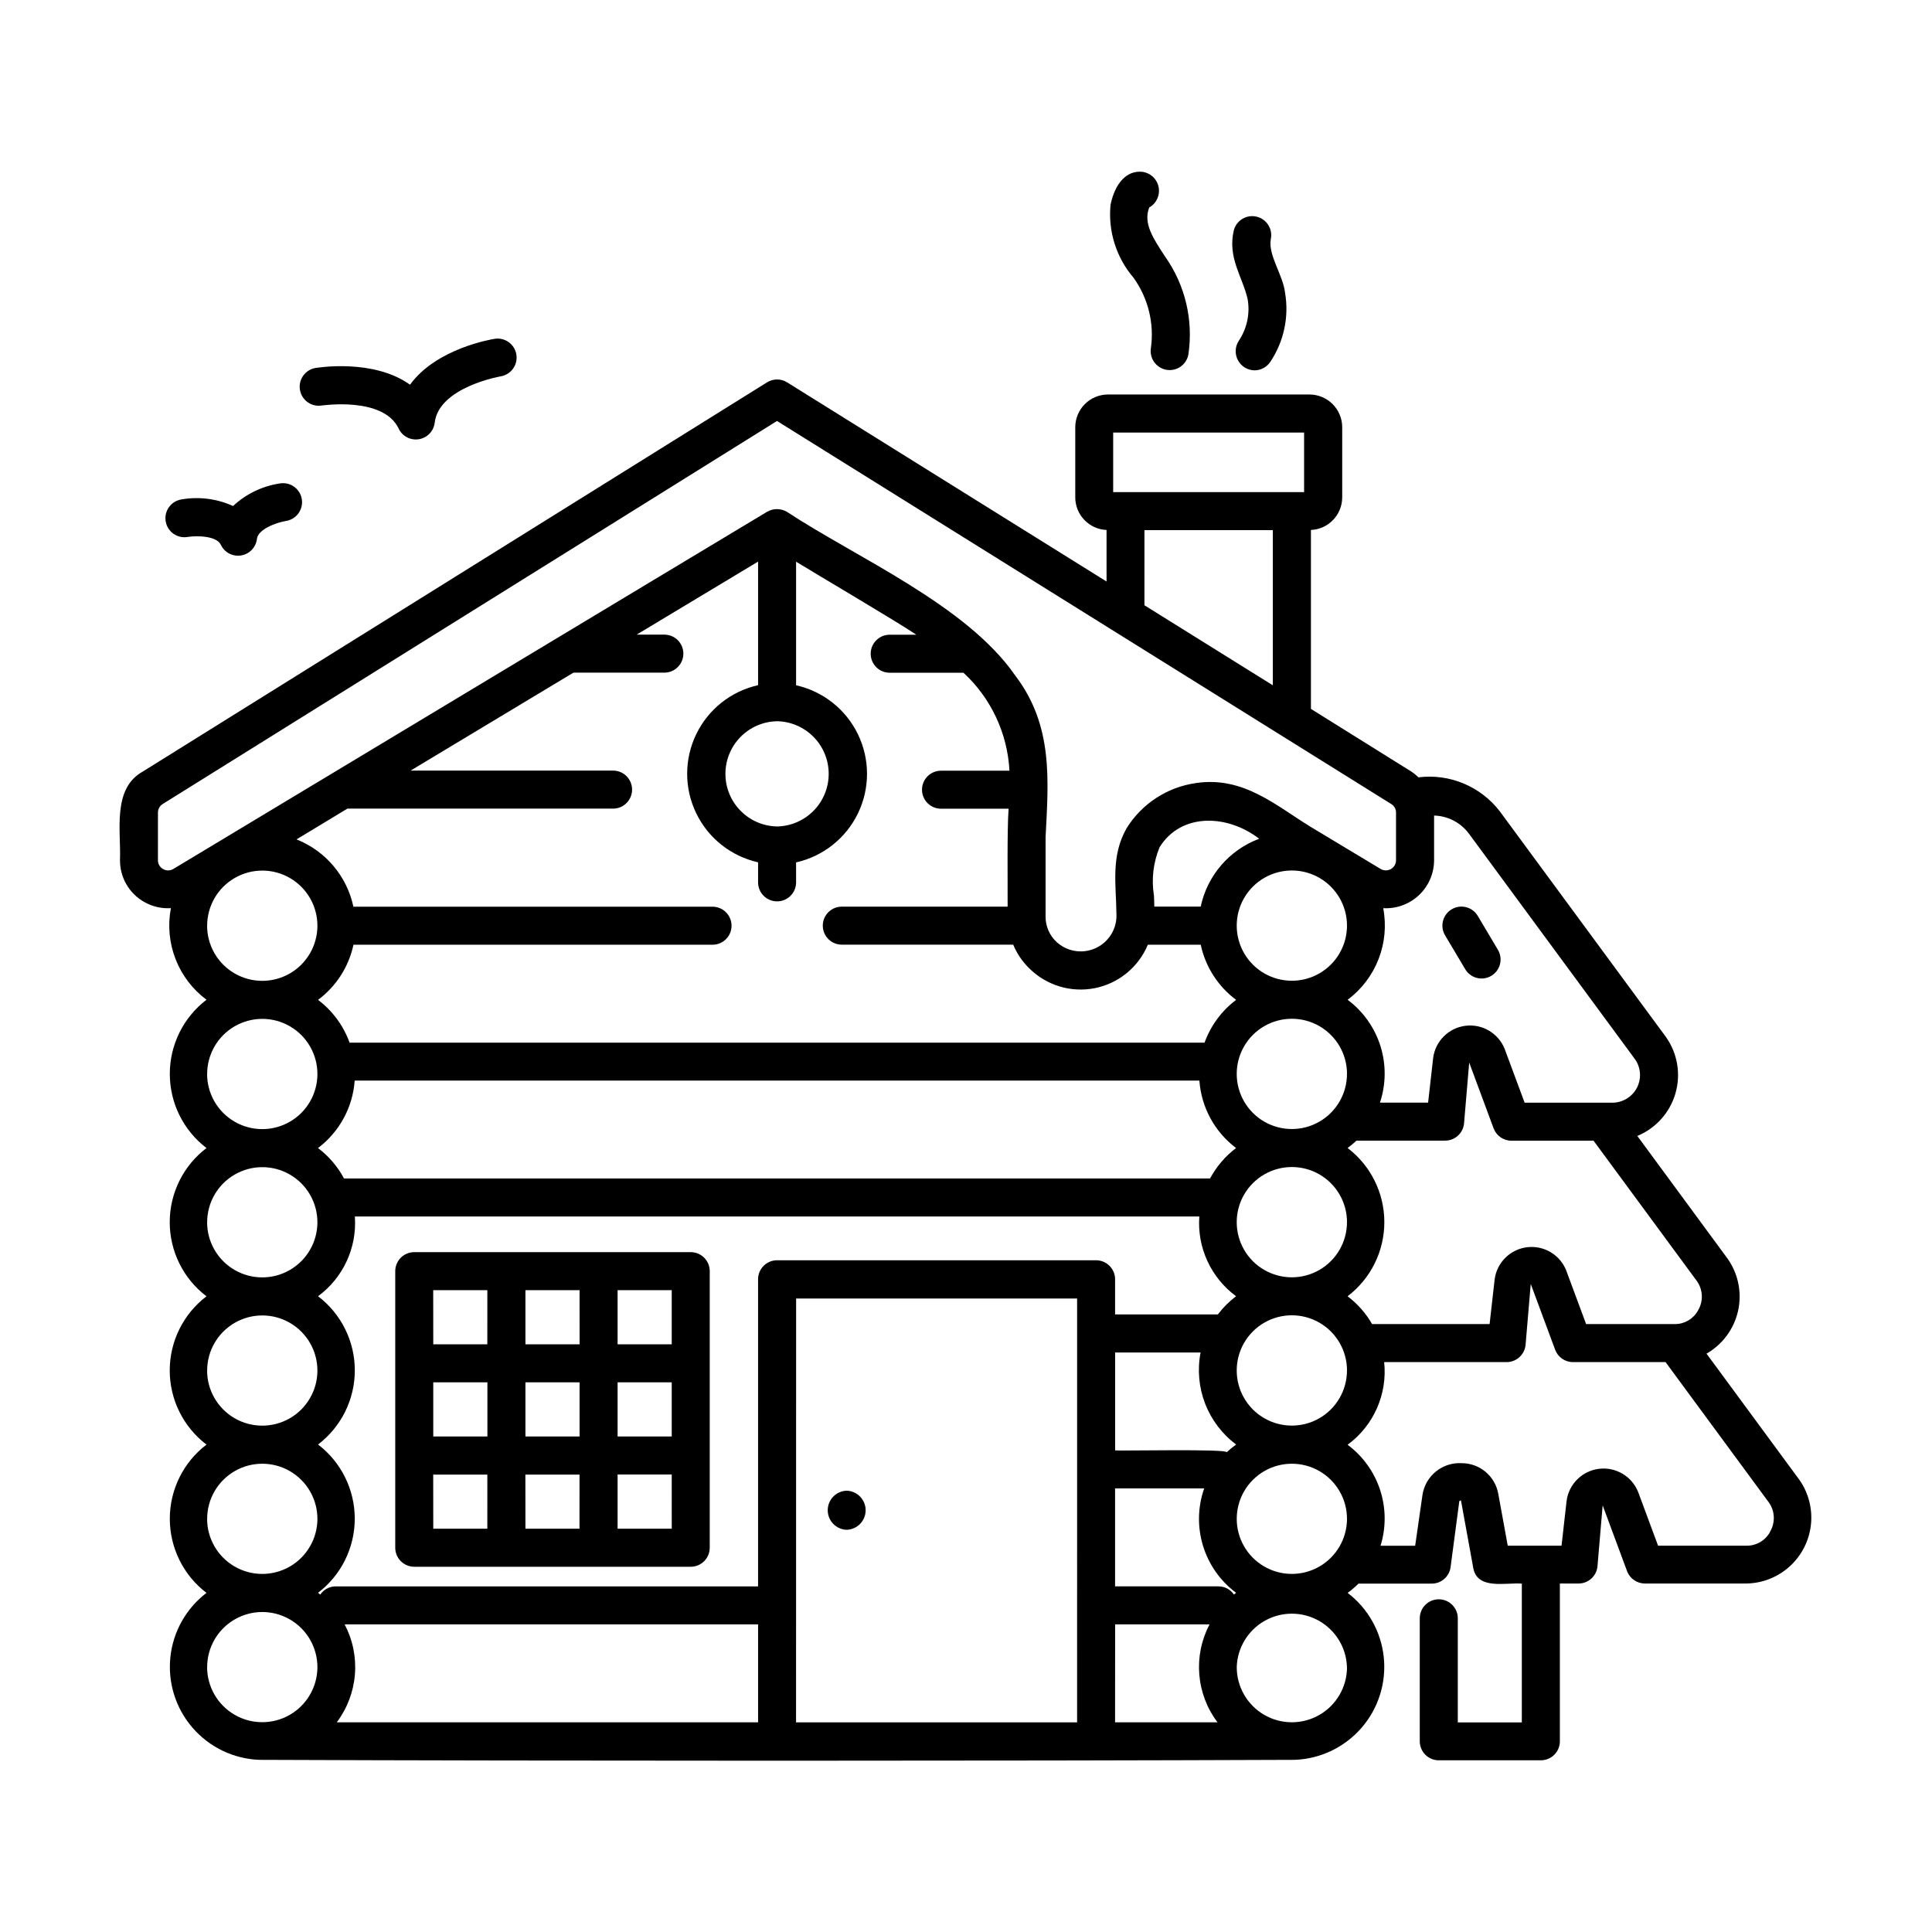
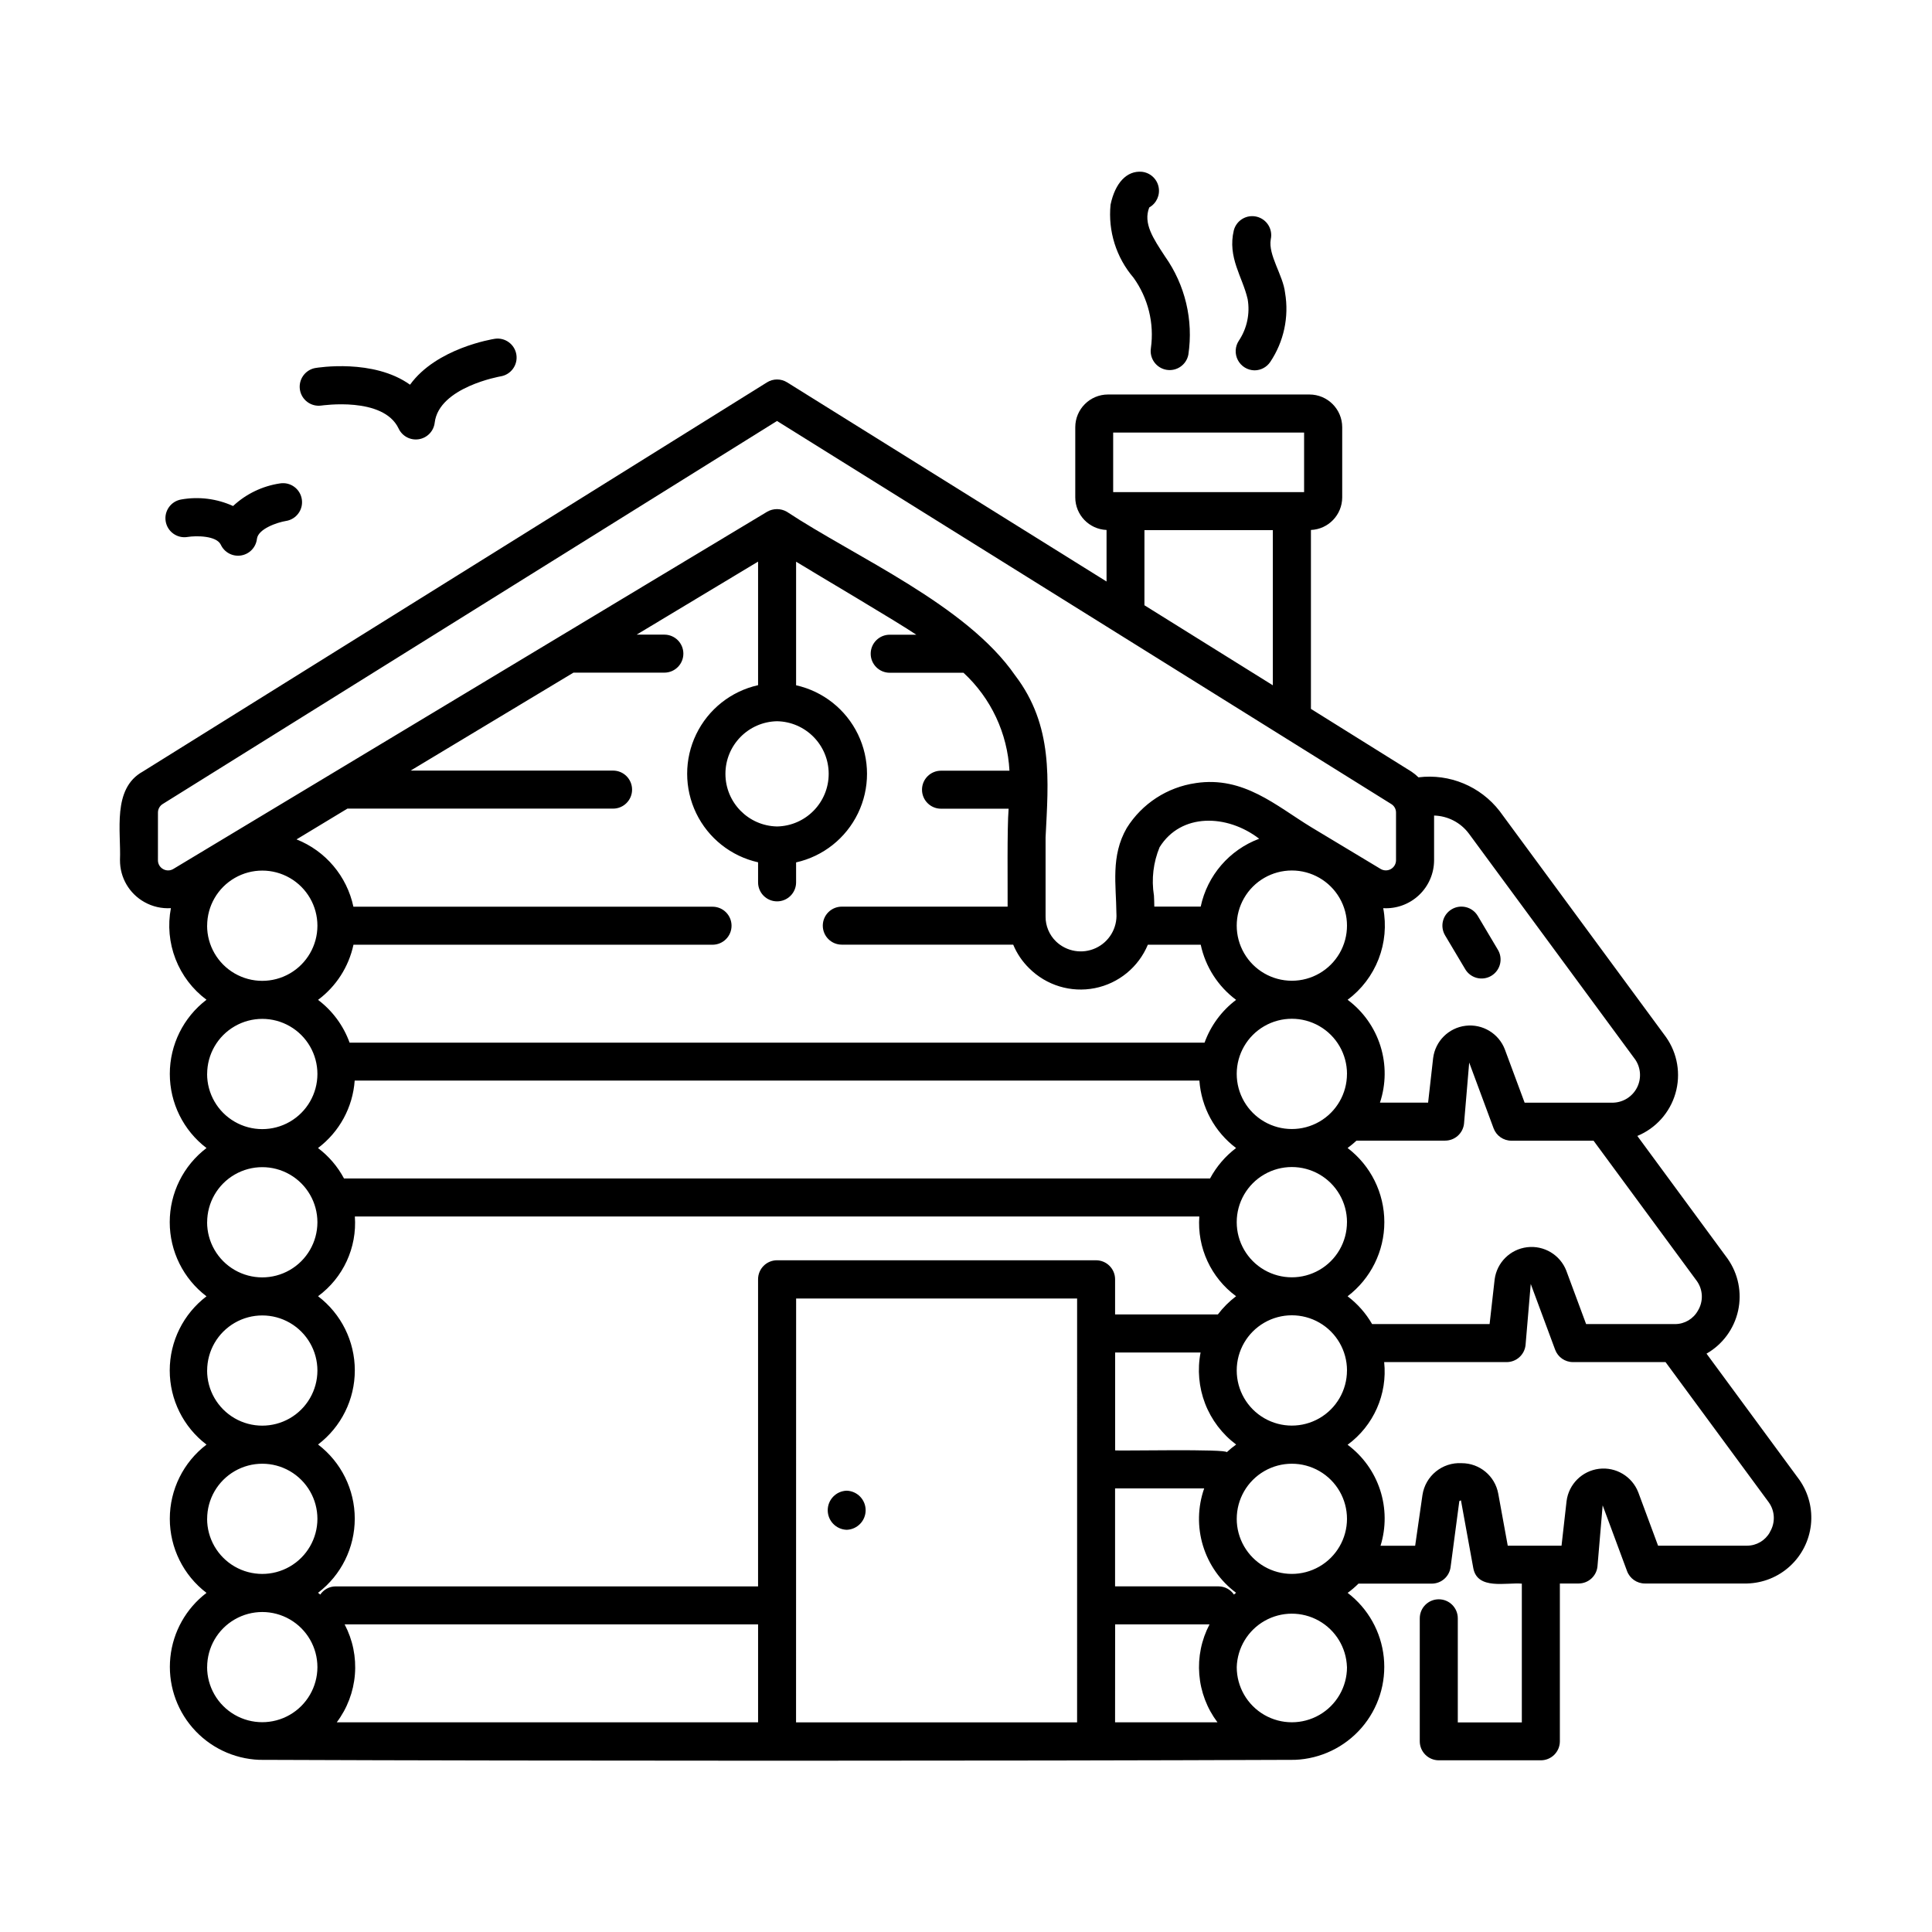
<svg xmlns="http://www.w3.org/2000/svg" fill="#000000" width="800px" height="800px" version="1.1" viewBox="144 144 512 512">
  <g>
    <path d="m182.29 383.07c2.129 1.195 4.562 1.75 7 1.598-0.863 4.523-0.438 9.199 1.23 13.492s4.508 8.031 8.203 10.785c-6.129 4.676-9.723 11.941-9.723 19.648 0 7.707 3.594 14.973 9.723 19.648-6.141 4.668-9.742 11.938-9.742 19.648 0 7.711 3.602 14.98 9.742 19.648-6.141 4.668-9.742 11.938-9.742 19.648 0 7.711 3.602 14.98 9.742 19.648-6.129 4.676-9.723 11.941-9.723 19.648s3.594 14.973 9.723 19.648c-5.414 4.129-8.883 10.309-9.578 17.082-0.699 6.773 1.434 13.531 5.894 18.676 4.457 5.144 10.848 8.215 17.648 8.488 77.484 0.312 197.87 0.312 274.48 0 6.805-0.27 13.191-3.344 17.652-8.484 4.461-5.144 6.594-11.906 5.898-18.68-0.699-6.769-4.164-12.953-9.578-17.082 1.016-0.742 1.977-1.562 2.871-2.453h19.418c2.504 0 4.629-1.84 4.984-4.316l2.324-17.562 0.43-0.195 3.266 17.941c1.074 5.898 8.734 3.769 12.867 4.137v36.777l-16.969-0.004v-27.586c0-2.785-2.258-5.039-5.039-5.039-2.785 0-5.039 2.254-5.039 5.039v32.59c0 1.336 0.531 2.617 1.477 3.562 0.945 0.945 2.227 1.477 3.562 1.477h27.055c1.336 0 2.617-0.531 3.562-1.477 0.945-0.945 1.473-2.227 1.473-3.562v-41.816h4.961c2.562 0 4.715-1.926 5-4.473l1.379-16.238 6.465 17.426c0.734 1.973 2.617 3.285 4.723 3.285h27.074c4.227-0.105 8.27-1.738 11.383-4.598 3.113-2.856 5.082-6.75 5.547-10.949 0.461-4.203-0.617-8.43-3.035-11.895l-24.633-33.473h0.004c4.266-2.441 7.301-6.566 8.363-11.363 1.059-4.797 0.043-9.82-2.797-13.828l-23.906-32.496c4.902-2.027 8.621-6.176 10.098-11.27 1.48-5.098 0.562-10.59-2.496-14.93l-44.098-59.898c-5.09-6.57-13.266-9.969-21.512-8.941-0.566-0.562-1.188-1.07-1.855-1.512l-26.637-16.625v-47.418c4.625-0.199 8.273-4 8.289-8.625v-18.613c-0.008-4.781-3.887-8.656-8.672-8.664h-53.402c-4.785 0.008-8.66 3.883-8.668 8.664v18.613c0.012 4.629 3.664 8.43 8.289 8.625v13.66l-84.648-52.777c-1.633-1.02-3.703-1.02-5.336 0l-165.42 103.14c-8.191 4.535-5.727 15.871-6.047 23.477h0.004c-0.031 4.613 2.453 8.875 6.484 11.121zm53.777-24.777h70.406c2.781 0 5.035-2.258 5.035-5.039s-2.254-5.039-5.035-5.039h-53.656l43.152-25.957h24.094-0.004c2.781 0 5.039-2.254 5.039-5.035 0-2.785-2.258-5.039-5.039-5.039h-7.34l32.18-19.352v32.746c-7.164 1.605-13.203 6.394-16.398 13.008-3.195 6.609-3.195 14.316 0 20.93 3.195 6.609 9.234 11.398 16.398 13.004v5.316c0 2.781 2.254 5.035 5.035 5.035 2.785 0 5.039-2.254 5.039-5.035v-5.293c7.164-1.602 13.203-6.394 16.398-13.004 3.195-6.609 3.195-14.316 0-20.93-3.195-6.609-9.234-11.398-16.398-13.004v-32.746c5.414 3.32 26.973 16.027 31.859 19.352h-7.055l0.004-0.004c-2.781 0-5.039 2.258-5.039 5.039s2.258 5.039 5.039 5.039h19.555-0.004c7.293 6.731 11.664 16.047 12.184 25.957h-18.137c-2.781 0-5.039 2.254-5.039 5.035 0 2.785 2.258 5.039 5.039 5.039h17.914c-0.43 5.25-0.227 20.477-0.266 25.953h-43.941c-2.785 0-5.039 2.254-5.039 5.035 0 2.785 2.254 5.039 5.039 5.039h45.422c0.973 2.344 2.41 4.469 4.223 6.242 4.551 4.555 11.074 6.535 17.391 5.289 6.312-1.25 11.59-5.566 14.066-11.512h14.016c1.25 5.848 4.582 11.039 9.375 14.613-3.828 2.887-6.734 6.832-8.363 11.344h-226.57c-1.629-4.512-4.535-8.457-8.363-11.344 4.797-3.57 8.137-8.762 9.387-14.613h95.156c2.785 0 5.039-2.254 5.039-5.035 0-2.785-2.254-5.039-5.039-5.039h-95.172c-1.723-8.094-7.383-14.793-15.074-17.84zm113.86 4.727c-7.598-0.145-13.68-6.348-13.68-13.945 0-7.598 6.082-13.797 13.68-13.941 7.598 0.141 13.684 6.34 13.684 13.938 0.004 7.598-6.078 13.801-13.676 13.949zm99.871 18.254v-0.004c-0.684-4.309-0.16-8.723 1.508-12.754 5.691-9.145 17.898-8.777 26.391-2.242-7.902 2.953-13.746 9.738-15.5 17.988h-12.293c-0.027-0.992-0.027-1.973-0.098-2.992zm36.555 22.637v-0.004c-5.219 0-10.043-2.785-12.652-7.305-2.609-4.519-2.609-10.09 0-14.609s7.434-7.305 12.652-7.305c5.219-0.004 10.043 2.781 12.656 7.301 2.609 4.519 2.613 10.086 0.004 14.609-2.609 4.519-7.43 7.309-12.648 7.309zm14.609 24.688v-0.004c0 5.219-2.785 10.043-7.305 12.652-4.519 2.609-10.09 2.609-14.609 0-4.519-2.609-7.305-7.434-7.305-12.652 0-5.223 2.785-10.047 7.305-12.656 4.523-2.609 10.094-2.609 14.613 0 4.523 2.609 7.309 7.434 7.309 12.656zm0 39.297v-0.004c0 5.219-2.785 10.043-7.305 12.652-4.519 2.609-10.09 2.609-14.609 0-4.519-2.609-7.305-7.434-7.305-12.652-0.004-5.219 2.781-10.047 7.301-12.656 4.519-2.613 10.09-2.613 14.613-0.008 4.523 2.609 7.309 7.434 7.312 12.652zm0 39.297v-0.004c0 5.219-2.785 10.043-7.305 12.652-4.519 2.609-10.09 2.609-14.609 0-4.519-2.609-7.305-7.434-7.305-12.652-0.004-5.219 2.777-10.047 7.297-12.66 4.519-2.613 10.09-2.617 14.613-0.012 4.523 2.609 7.312 7.43 7.316 12.652zm-265.63 67.289h109.57v25.953h-111.66c2.773-3.684 4.441-8.078 4.812-12.672 0.371-4.594-0.57-9.199-2.719-13.281zm114.6-96.5c-2.781 0-5.035 2.258-5.035 5.039v81.387h-112c-1.617 0.023-3.121 0.836-4.031 2.176-0.191-0.16-0.379-0.328-0.578-0.48 6.129-4.672 9.727-11.938 9.727-19.648 0-7.707-3.598-14.973-9.727-19.648 6.137-4.668 9.742-11.934 9.742-19.648 0-7.711-3.606-14.98-9.742-19.648 6.668-4.898 10.348-12.879 9.754-21.129h223.79c-0.602 8.25 3.082 16.23 9.746 21.129-1.824 1.379-3.449 3.004-4.828 4.828h-27.238v-9.316c0-1.336-0.531-2.617-1.477-3.562-0.941-0.945-2.227-1.477-3.562-1.477zm-111.93-47.613h223.85c0.508 7.082 4.055 13.598 9.723 17.871-2.852 2.156-5.203 4.906-6.891 8.059h-229.52c-1.684-3.156-4.035-5.906-6.891-8.059 5.672-4.269 9.219-10.789 9.723-17.871zm201.52 144.11h25.016c-2.144 4.082-3.086 8.688-2.711 13.285 0.371 4.594 2.043 8.988 4.82 12.668h-27.141zm31.488-7.898c-0.906-1.344-2.41-2.156-4.031-2.176h-27.473v-25.957h23.613c-1.719 4.91-1.828 10.238-0.305 15.215 1.52 4.973 4.59 9.332 8.758 12.438-0.199 0.156-0.383 0.32-0.578 0.48zm-1.918-37.707c0.504-0.961-28.969-0.336-29.57-0.504v-25.945h22.645c-0.879 4.539-0.461 9.234 1.203 13.551 1.668 4.312 4.516 8.066 8.219 10.836-0.879 0.633-1.719 1.324-2.512 2.062zm-270.19-139.55h-0.004c0-5.219 2.785-10.043 7.309-12.652 4.519-2.609 10.09-2.609 14.609 0 4.519 2.609 7.305 7.434 7.305 12.652-0.004 5.223-2.793 10.047-7.316 12.656-4.527 2.609-10.098 2.606-14.621-0.012-4.519-2.613-7.301-7.441-7.297-12.664zm0 39.297h-0.004c0-5.219 2.785-10.043 7.309-12.652 4.519-2.609 10.09-2.609 14.609 0 4.519 2.609 7.305 7.434 7.305 12.652-0.004 5.223-2.793 10.047-7.32 12.656-4.523 2.606-10.098 2.602-14.617-0.016-4.519-2.613-7.305-7.441-7.297-12.664zm0 39.297h-0.004c0-5.219 2.785-10.043 7.309-12.652 4.519-2.609 10.09-2.609 14.609 0 4.519 2.609 7.305 7.434 7.305 12.652-0.008 5.223-2.797 10.047-7.324 12.652-4.527 2.606-10.098 2.598-14.617-0.016-4.519-2.617-7.301-7.449-7.293-12.672zm0 39.297-0.004 0.004c0-5.223 2.785-10.043 7.309-12.656 4.519-2.609 10.09-2.609 14.609 0 4.519 2.613 7.305 7.434 7.305 12.656-0.008 5.223-2.801 10.043-7.328 12.648-4.527 2.602-10.102 2.594-14.617-0.023-4.519-2.621-7.301-7.449-7.289-12.672zm0 39.297-0.004 0.004c0-5.223 2.785-10.043 7.309-12.656 4.519-2.609 10.09-2.609 14.609 0 4.519 2.613 7.305 7.434 7.305 12.656-0.008 5.223-2.805 10.043-7.332 12.645-4.527 2.606-10.098 2.594-14.617-0.023-4.519-2.621-7.297-7.449-7.285-12.672zm0 39.297-0.004 0.004c0-5.223 2.785-10.043 7.309-12.652 4.519-2.613 10.09-2.613 14.609 0 4.519 2.609 7.305 7.43 7.305 12.652-0.012 5.223-2.809 10.043-7.336 12.645-4.527 2.602-10.102 2.59-14.617-0.031-4.516-2.621-7.293-7.453-7.281-12.676zm156.08-97.688h74.465l-0.004 112.32h-74.48zm145.99 97.688-0.004 0.004c0 5.219-2.781 10.043-7.305 12.652-4.519 2.609-10.09 2.609-14.609 0-4.519-2.609-7.305-7.434-7.305-12.652 0.152-5.106 2.961-9.762 7.406-12.277 4.445-2.516 9.883-2.527 14.34-0.031 4.457 2.5 7.285 7.141 7.461 12.246zm-29.223-39.297v0.004c0-5.223 2.785-10.043 7.305-12.656 4.519-2.609 10.09-2.609 14.609 0 4.523 2.613 7.305 7.434 7.305 12.656-0.008 5.219-2.801 10.039-7.328 12.641-4.523 2.602-10.094 2.594-14.613-0.023-4.516-2.621-7.293-7.449-7.281-12.668zm141.3 3.527c-1.223 2.211-3.547 3.582-6.074 3.582h-23.57l-5.246-14.148v0.004c-1.637-4.211-5.918-6.773-10.402-6.227-4.484 0.551-8.023 4.07-8.598 8.547l-1.336 11.824h-14.254l-2.519-13.805v0.004c-0.859-4.672-4.93-8.066-9.68-8.062-5.125-0.297-9.633 3.356-10.402 8.434l-1.934 13.445h-9.176c1.492-4.816 1.453-9.977-0.109-14.77s-4.574-8.984-8.621-11.992c6.898-5.055 10.59-13.398 9.691-21.906h32.457c2.562 0.004 4.719-1.926 5.008-4.473l1.379-16.238 6.465 17.426c0.73 1.977 2.613 3.285 4.719 3.285h24.539l27.391 37.211c1.637 2.32 1.738 5.391 0.266 7.816zm-19.07-58.73c-1.215 2.203-3.527 3.578-6.047 3.586h-23.594l-5.246-14.137h0.004c-1.637-4.211-5.918-6.773-10.398-6.231-4.484 0.547-8.023 4.062-8.602 8.543l-1.336 11.824h-31.137c-1.648-2.867-3.859-5.371-6.496-7.367 6.137-4.668 9.738-11.938 9.738-19.648 0-7.711-3.602-14.98-9.738-19.648 0.824-0.605 1.613-1.258 2.363-1.953h23.449c2.57 0.016 4.742-1.902 5.039-4.453l1.375-16.238 6.465 17.426c0.734 1.977 2.617 3.285 4.727 3.285h21.766l27.391 37.211c1.633 2.312 1.742 5.375 0.277 7.801zm-60.695-126.38 44.098 59.895c1.477 2.199 1.648 5.023 0.453 7.387-1.199 2.359-3.578 3.891-6.227 4.004h-23.566l-5.25-14.141v-0.004c-1.633-4.211-5.914-6.777-10.398-6.231s-8.023 4.07-8.594 8.551l-1.336 11.824h-12.762c1.621-4.867 1.668-10.121 0.129-15.016-1.539-4.894-4.582-9.18-8.695-12.246 3.691-2.754 6.535-6.492 8.203-10.785s2.094-8.969 1.23-13.492c3.5 0.199 6.926-1.051 9.477-3.457s4-5.754 4.004-9.262v-11.828c3.652 0.098 7.055 1.867 9.234 4.801zm-94.281-106.3h50.598v15.785h-50.598zm8.289 25.859h34.023v41.121l-34.027-21.207zm-261.43 74.875c-0.012-0.938 0.473-1.812 1.273-2.301l162.78-101.5 162.81 101.53c0.785 0.488 1.254 1.352 1.238 2.277v12.594c0.004 0.973-0.52 1.871-1.367 2.348-0.848 0.48-1.883 0.465-2.719-0.035l-18.344-11.035c-9.32-5.668-17.945-13.633-30.652-11.715v0.004c-7.543 1.082-14.23 5.434-18.277 11.895-4.297 7.445-2.801 15.113-2.742 22.633l0.004-0.004c0.246 3.902-1.93 7.559-5.477 9.199-3.551 1.645-7.742 0.934-10.555-1.781-1.762-1.723-2.754-4.086-2.742-6.551v-20.996c0.754-15.113 2.109-29.598-8.062-42.926-12.93-18.703-42.223-31.297-60.52-43.387-1.613-0.918-3.586-0.918-5.195 0l-32.48 19.527-124.89 75.141c-0.832 0.508-1.875 0.52-2.719 0.035-0.852-0.473-1.379-1.371-1.367-2.348z" />
    <path d="m526.96 391.88 5.262 8.836c0.66 1.191 1.773 2.066 3.09 2.426 1.316 0.355 2.723 0.164 3.894-0.535 1.172-0.695 2.012-1.84 2.328-3.168 0.312-1.324 0.078-2.723-0.656-3.871l-5.254-8.844h-0.004c-1.422-2.391-4.516-3.176-6.906-1.754-2.391 1.426-3.176 4.516-1.754 6.91z" />
-     <path d="m327.05 475.83h-48.844-24.426c-2.781 0-5.035 2.254-5.035 5.035v48.871 24.43c0 1.336 0.531 2.617 1.473 3.562 0.945 0.945 2.227 1.477 3.562 1.477h73.27c1.336 0 2.617-0.531 3.562-1.477 0.945-0.945 1.477-2.227 1.477-3.562v-73.301c0-1.336-0.531-2.617-1.477-3.562-0.945-0.941-2.227-1.473-3.562-1.473zm-68.23 34.504h14.348v14.348h-14.348zm24.426 0h14.348v14.348h-14.348zm24.426 0h14.344v14.348h-14.344zm14.344-10.078-14.344 0.004v-14.355h14.344zm-24.418 0-14.352 0.004v-14.355h14.348zm-38.793-14.348h14.348l-0.004 14.352h-14.328zm0 48.871h14.348l-0.004 14.348h-14.328zm24.426 0h14.348l-0.004 14.348h-14.328zm38.793 14.348h-14.352v-14.371h14.344z" />
    <path d="m368.38 539.05c-2.801 0.086-5.023 2.379-5.023 5.18s2.223 5.094 5.023 5.184c2.797-0.09 5.023-2.383 5.023-5.184s-2.227-5.094-5.023-5.18z" />
    <path d="m449 236.26c-0.426 2.719 1.414 5.273 4.125 5.742 2.715 0.465 5.301-1.336 5.805-4.039 1.367-9.141-0.848-18.457-6.188-26.004-3.125-4.758-5.84-8.777-4.176-12.984 1.922-1.082 2.922-3.289 2.469-5.449-0.449-2.164-2.25-3.781-4.449-4.004-3.965-0.332-7.055 2.926-8.277 8.715-0.695 7.012 1.5 14.004 6.082 19.355 3.879 5.398 5.531 12.082 4.609 18.668z" />
    <path d="m474.64 223.27c0.664 3.828-0.168 7.762-2.32 10.996-1.031 1.543-1.133 3.531-0.27 5.172 0.867 1.645 2.562 2.684 4.418 2.707 1.66-0.008 3.207-0.828 4.144-2.199 3.621-5.383 5.035-11.957 3.945-18.355-0.527-4.68-4.535-9.992-3.789-14.184 0.59-2.672-1.062-5.328-3.723-5.981-2.656-0.652-5.352 0.938-6.062 3.582-1.742 7.246 2.312 12.348 3.656 18.262z" />
    <path d="m229.12 251.48c0.168 0 16.445-2.484 20.512 6.074 0.953 2.047 3.148 3.207 5.375 2.844 2.227-0.359 3.941-2.16 4.195-4.398 1.137-9.406 17.359-12.242 17.523-12.27 2.707-0.469 4.543-3.019 4.121-5.738-0.422-2.715-2.945-4.594-5.668-4.215-0.777 0.121-15.527 2.519-22.516 12.176-9.688-6.941-24.434-4.535-25.191-4.41-2.664 0.535-4.426 3.086-3.984 5.766 0.445 2.684 2.938 4.527 5.633 4.172z" />
    <path d="m193.71 286.3c2.273-0.367 7.656-0.367 8.805 2.055v0.004c0.953 2.043 3.148 3.207 5.375 2.844 2.227-0.359 3.941-2.156 4.199-4.398 0.324-2.664 5.414-4.375 7.699-4.746l-0.004 0.004c2.75-0.434 4.633-3.008 4.199-5.758-0.43-2.75-3.004-4.629-5.754-4.199-4.668 0.688-9.016 2.777-12.465 5.996-4.293-1.953-9.074-2.559-13.719-1.738-2.746 0.457-4.598 3.055-4.137 5.801 0.457 2.746 3.055 4.598 5.801 4.137z" />
  </g>
</svg>